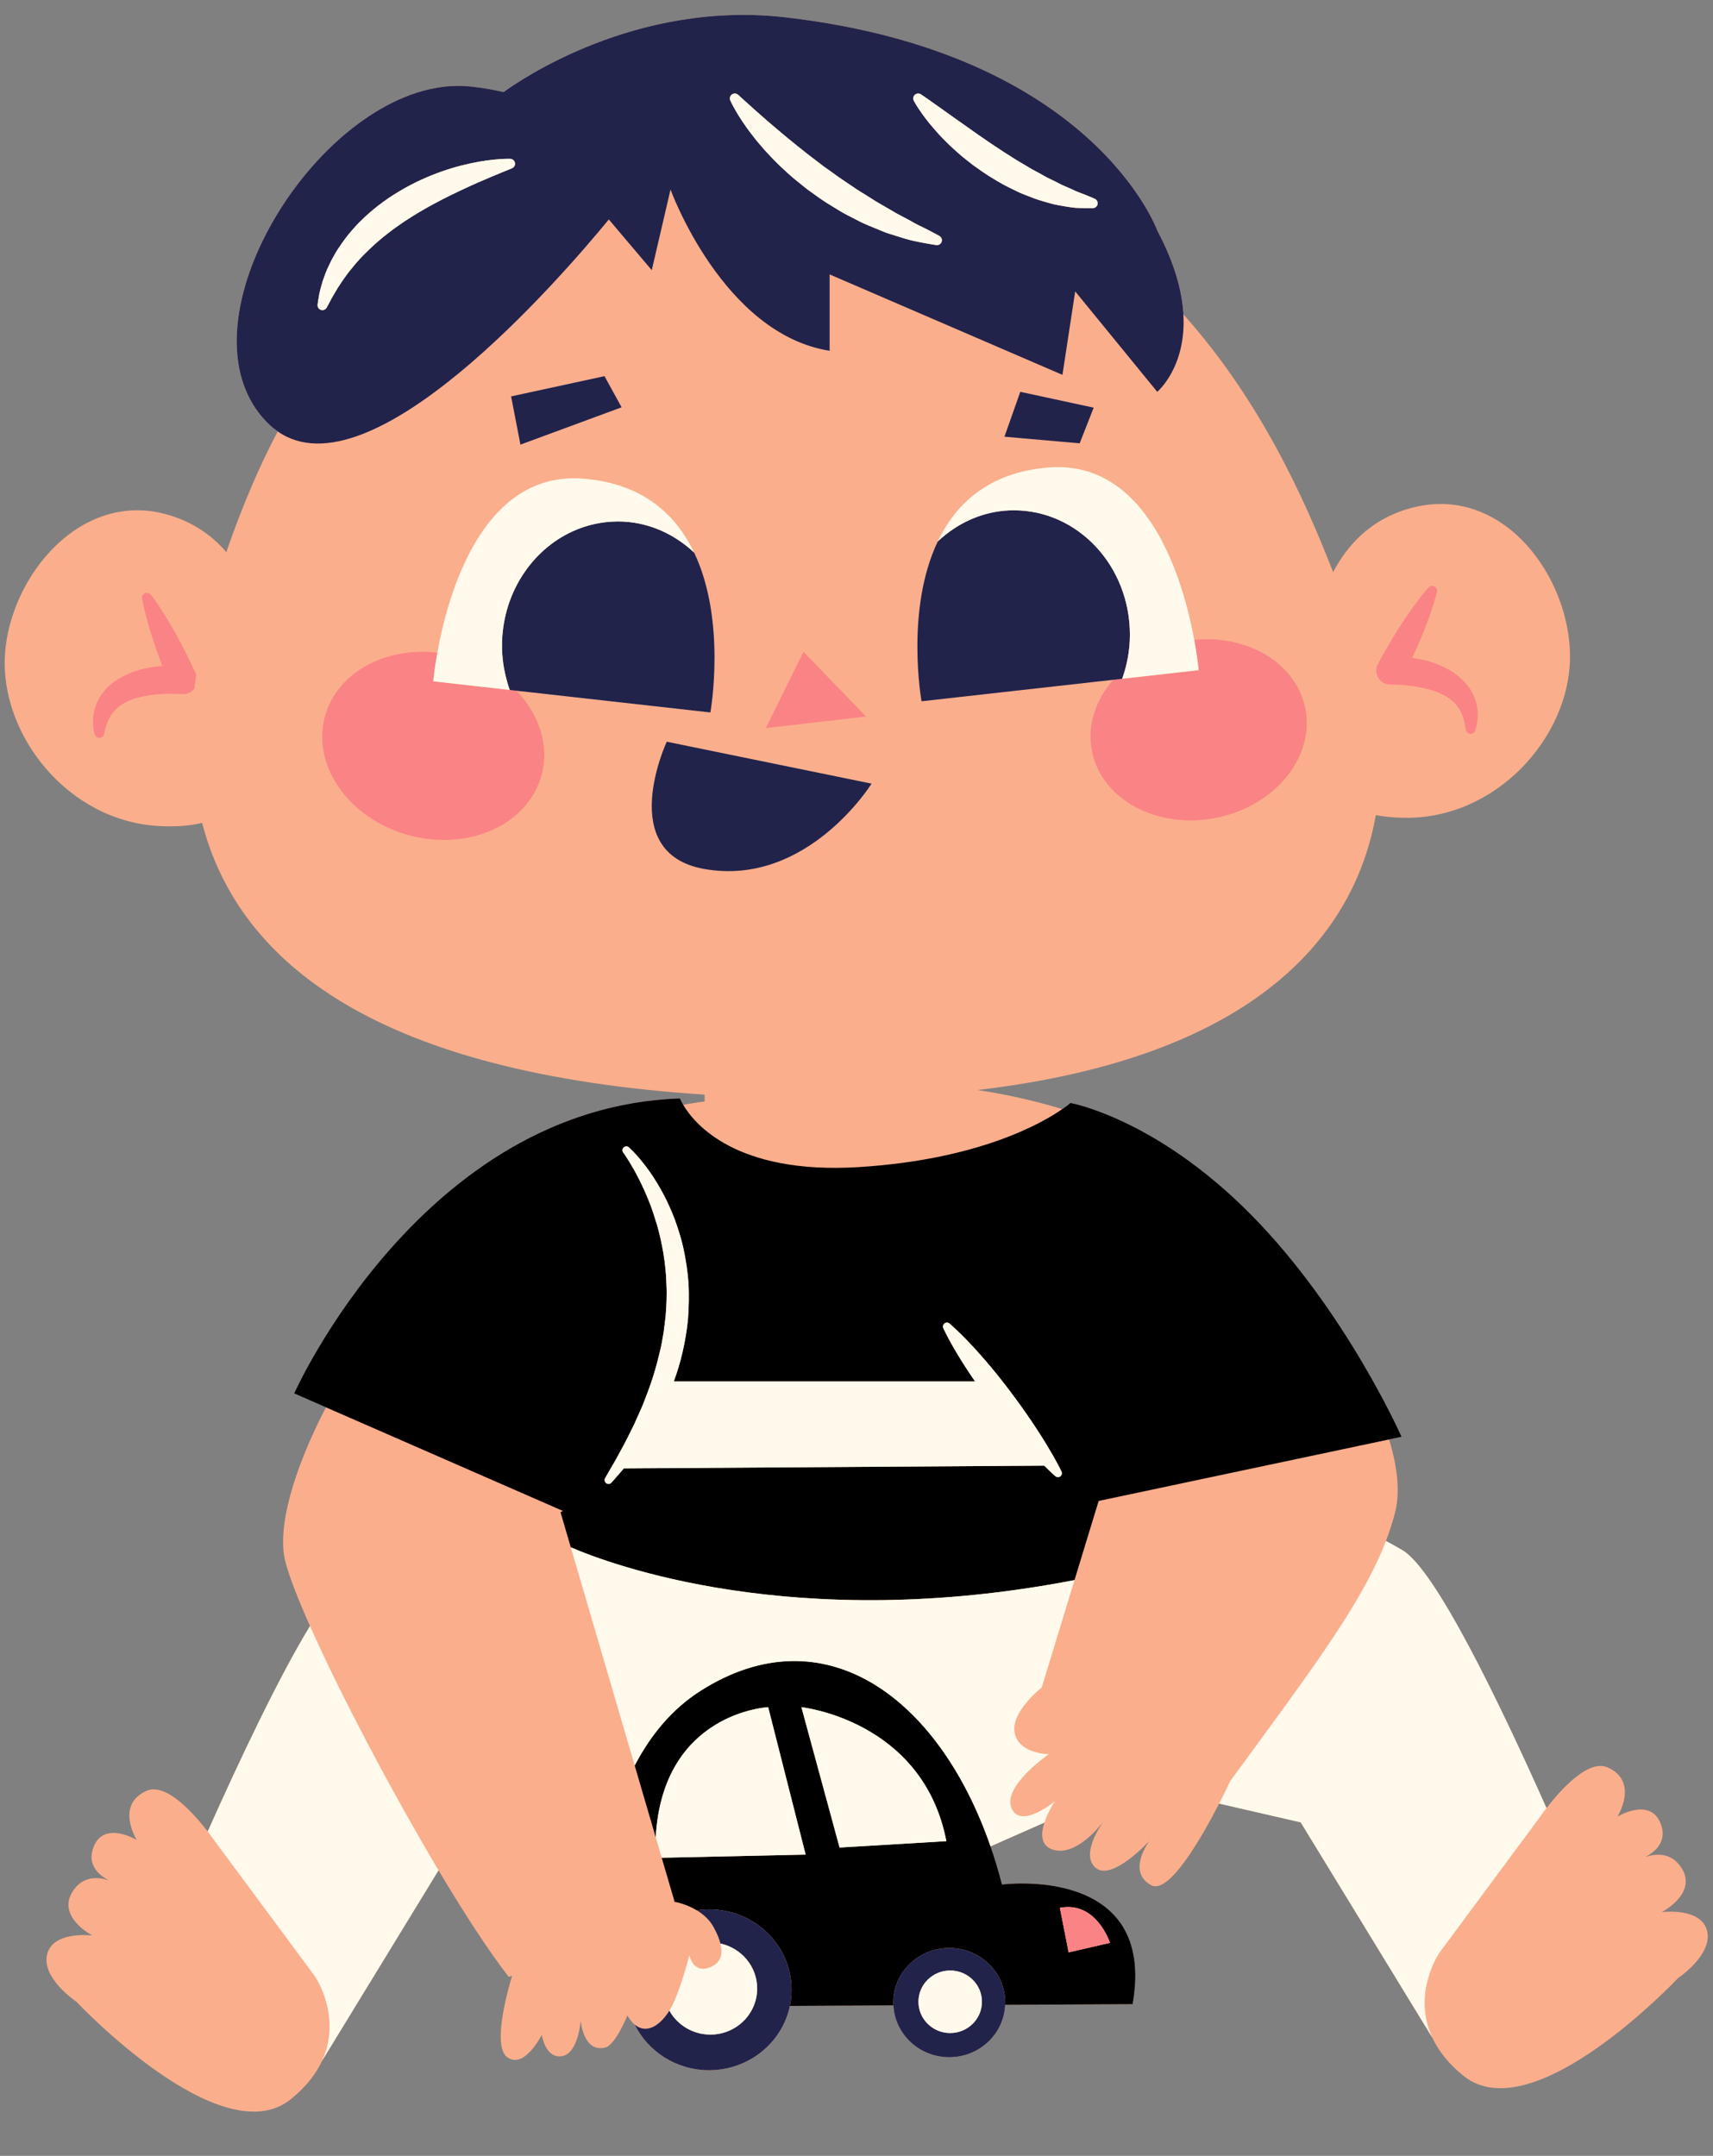
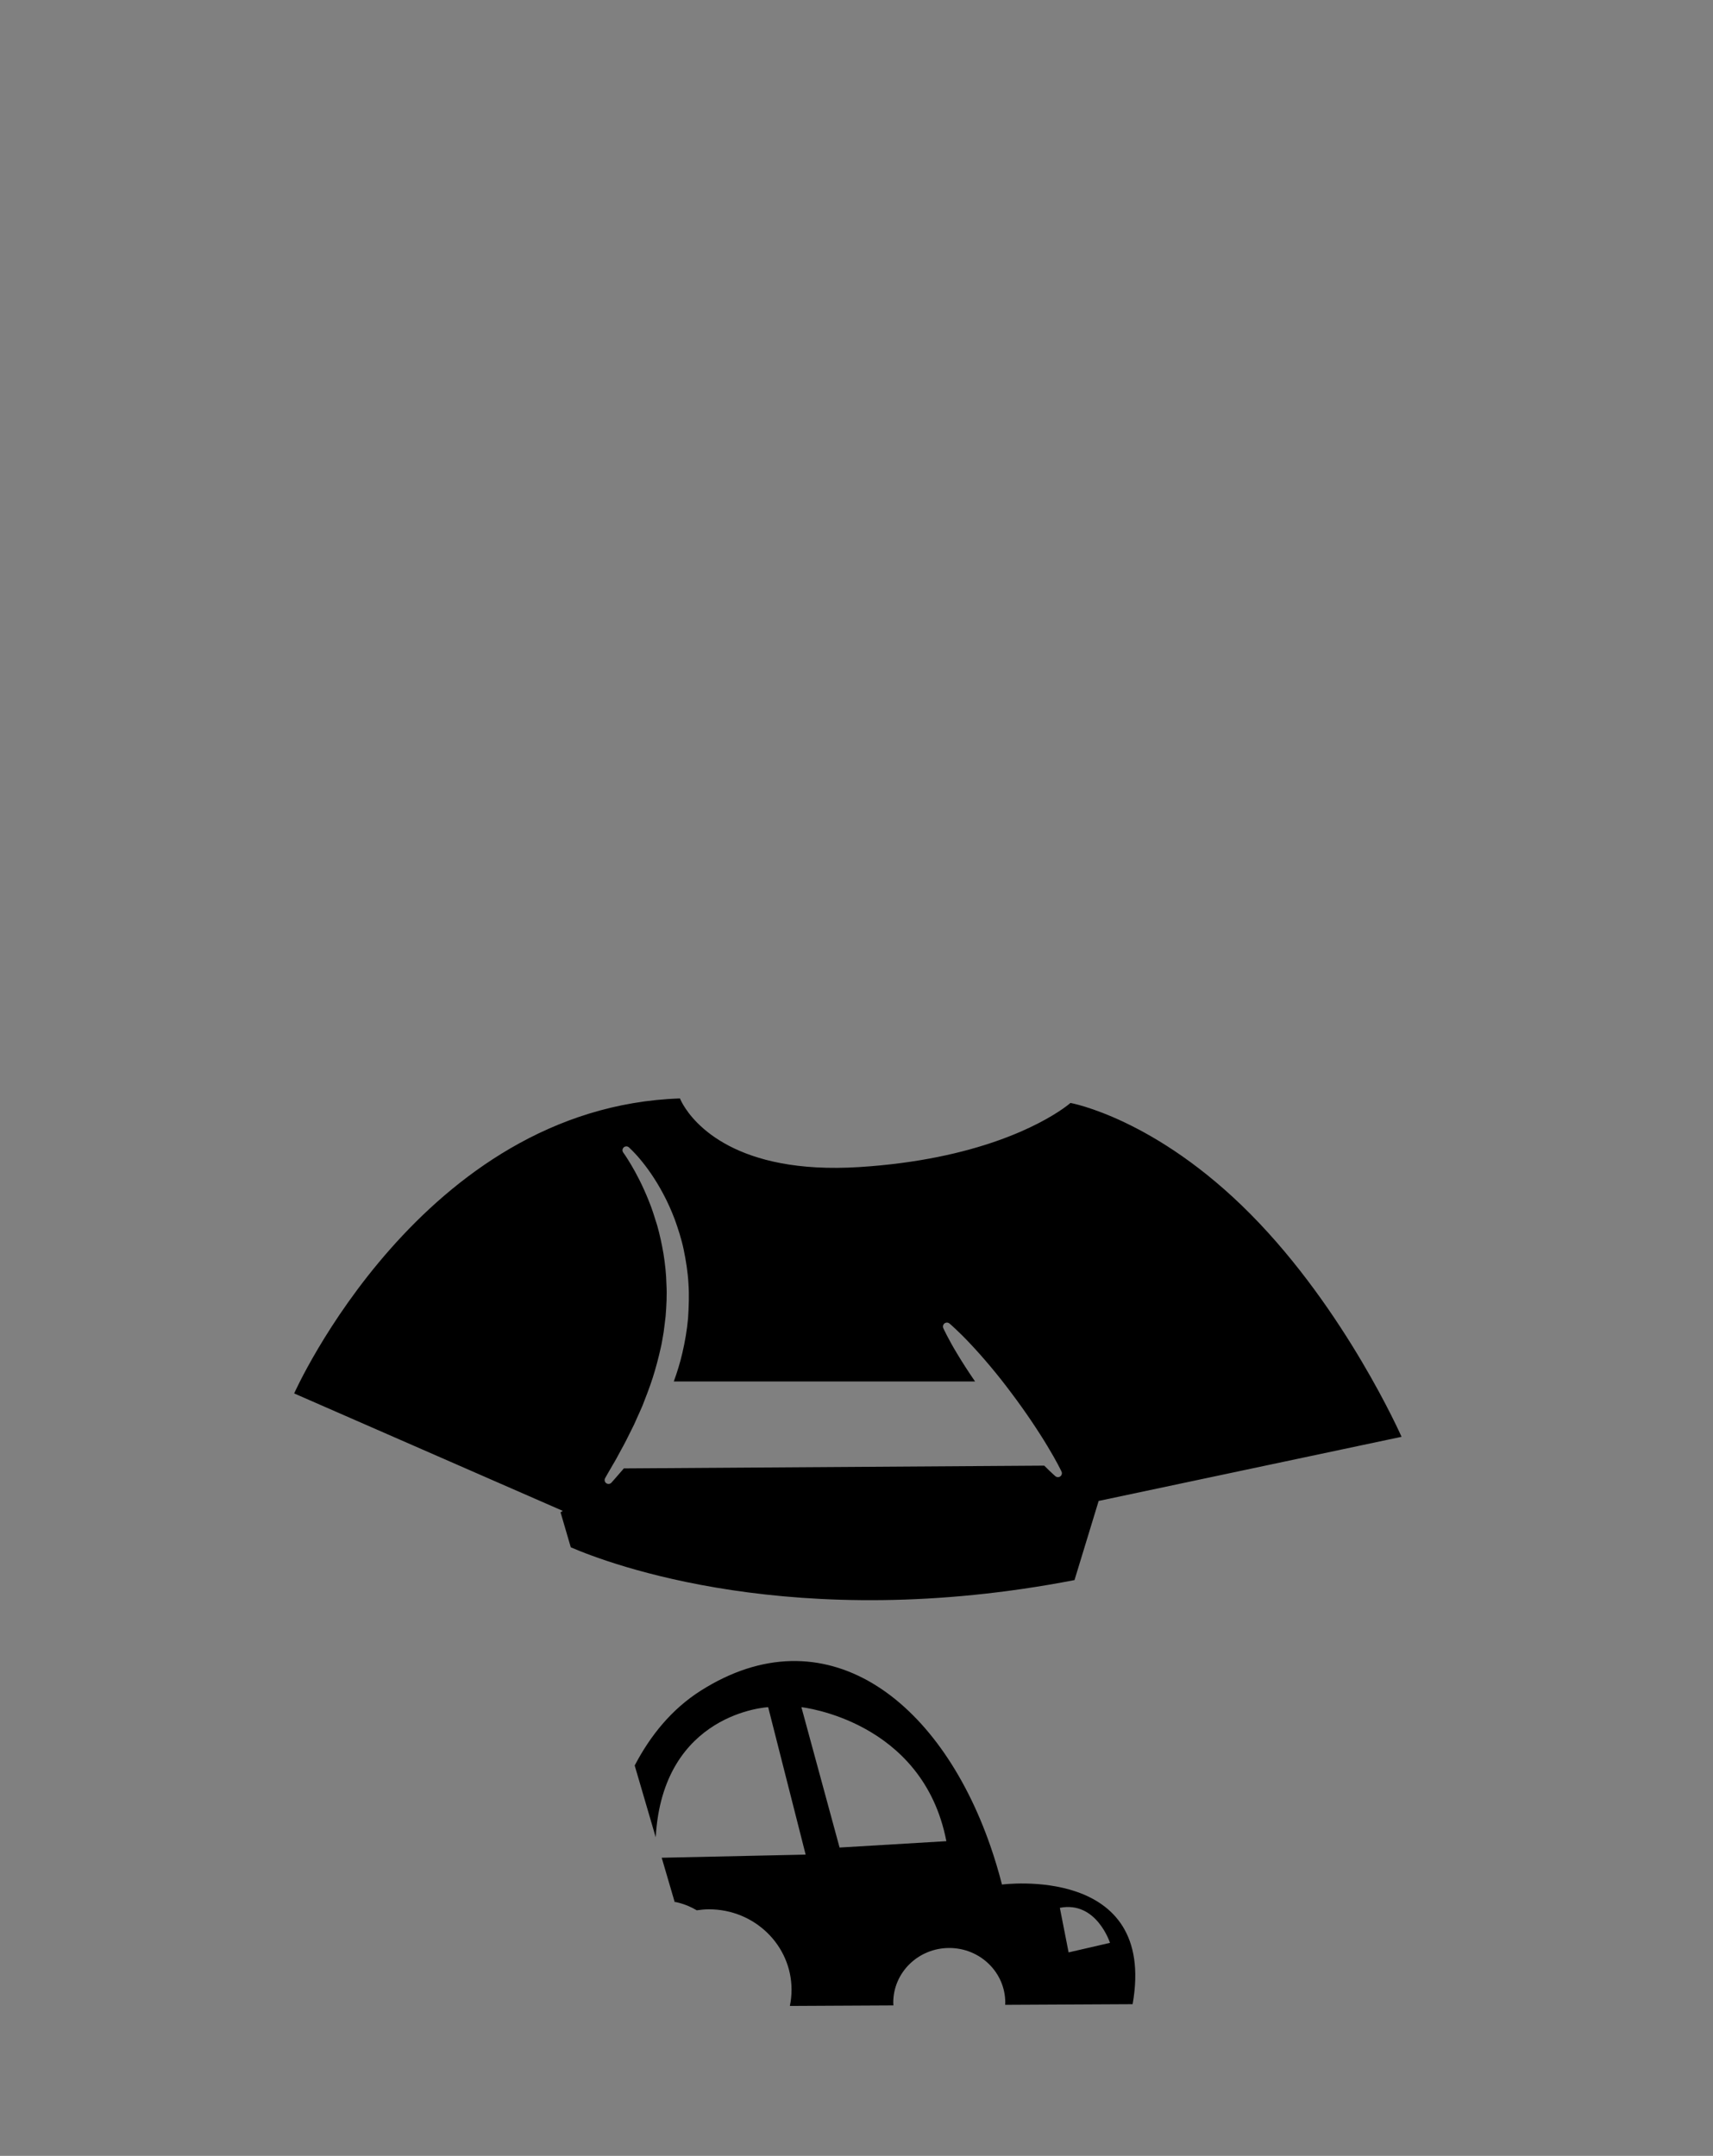
<svg xmlns="http://www.w3.org/2000/svg" fill="#000000" height="505.5" preserveAspectRatio="xMidYMid meet" version="1" viewBox="-1.1 -3.5 401.6 505.5" width="401.6" zoomAndPan="magnify">
  <rect x="-1.1" y="-3.5" width="401.6" height="505.5" fill="#808080" stroke="none" />
  <g>
    <g id="change1_1">
-       <path d="M392.283,460.336c0,0-33.918,36.117-50.3,22.884c-3.635-2.937-5.929-5.989-7.305-8.962 l-30.839-50.459l-19.119-4.398c-4.154,8.069-11.789,21.38-15.928,19.143c-5.881-3.173-0.426-10.398-0.426-10.398 s-8.857,9.697-12.666,6.256c-3.357-3.033,0.922-9.446,1.98-10.918c-1.162,1.542-6.66,8.353-11.915,6.721 c-2.955-0.916-2.851-3.748-2.006-6.353l-12.643,5.581c1,2.888,1.898,5.876,2.687,8.956 c0,0,36.434-4.836,30.63,28.051l-29.885,0.153c-0.285,6.824-6.032,12.275-13.102,12.275 c-7.021,0-12.74-5.38-13.096-12.141l-24.273,0.124c-1.802,8.598-9.602,15.066-18.953,15.066 c-7.675,0-14.286-4.369-17.413-10.685c-0.594-0.502-1.174-1.194-1.721-2.153c0,0-2.785,6.973-5.249,7.54 c-5.14,1.185-5.701-6.351-5.701-6.351s-0.524,7.702-4.392,8.354c-3.867,0.651-4.738-5.002-4.738-5.002 s-4.116,8.236-8.127,5.22c-3.615-2.716,0.364-16.401,1.188-19.082l-0.772,0.309 c-4.61-5.9-10.422-14.843-16.492-25.025l-27.318,44.702c-1.376,2.976-3.671,6.031-7.309,8.97 c-16.382,13.231-50.3-22.884-50.3-22.884s-8.21-5.483-6.834-11.088c1.377-5.602,10.619-4.405,10.619-4.405 s-8.275-4.287-4.739-10.16c2.481-4.125,6.451-3.498,8.597-2.761c-2.062-1.066-5.332-3.531-3.559-7.917 c2.504-6.192,10.102-1.552,10.102-1.552s-5.158-8.214,2.291-11.538c4.661-2.081,11.399,5.719,14.34,9.544 c7.648-17.16,16.602-36.033,23.977-48.179c-2.833-6.367-4.88-11.631-5.765-15.075 c-2.029-7.893,1.845-21.4,9.501-36.211l-7.449-3.258c0,0,29.855-67.132,90.448-69.17 c0,0,0.219,0.572,0.757,1.49c1.764-0.319,3.439-0.577,5.024-0.787v-1.599 c-76.106-4.975-109.124-30.336-117.806-63.721c-2.702,0.67-5.932,0.944-9.823,0.76 c-21.675-1.024-37.52-21.451-36.407-40.08c1.109-18.631,18.026-39.085,38.569-32.824 c5.614,1.711,9.996,4.739,13.332,8.668c1.787-5.234,3.817-10.485,6.055-15.72 c1.89-4.421,3.898-8.605,5.999-12.585c-0.656-0.46-1.298-0.963-1.913-1.546 c-24.324-23.044,13.783-82.913,47.184-79.322c2.782,0.299,5.328,0.75,7.69,1.305 c3.487-2.56,30.846-21.636,66.216-17.515c72.116,8.403,87.02,49.978,87.02,49.978 c4.159,7.824,5.824,14.337,6.128,19.639c17.957,20.114,28.286,42.965,35.107,60.433 c3.943-7.495,10.164-13.153,19.276-15.269c20.919-4.858,36.413,16.693,36.262,35.357 c-0.151,18.66-17.34,37.97-39.035,37.526c-2.426-0.049-4.573-0.265-6.498-0.619 c-4.884,27.616-27.483,56.736-93.391,64.453c5.94,0.898,12.786,2.299,19.898,4.478 c1.283-0.888,1.907-1.44,1.907-1.44s19.902,3.538,42.237,26.094c22.335,22.557,35.384,52.19,35.384,52.19 l-2.925,0.619c2.039,6.622,2.598,12.501,1.401,17.154c-0.57,2.218-1.286,4.427-2.143,6.658 c1.523,0.793,2.879,1.547,4.014,2.248c7.573,4.676,22.093,34.484,33.633,60.38 c2.94-3.824,9.68-11.624,14.339-9.544c7.455,3.323,2.294,11.538,2.294,11.538s7.598-4.641,10.102,1.553 c1.772,4.385-1.498,6.849-3.56,7.915c2.146-0.736,6.114-1.362,8.6,2.764c3.533,5.871-4.742,10.158-4.742,10.158 s9.242-1.197,10.619,4.406C400.493,454.853,392.283,460.336,392.283,460.336z" fill="#fbae8c" />
-     </g>
+       </g>
    <g id="change2_1">
      <path d="M163.192,392.924c-6.831,4.333-11.833,10.543-15.493,17.546l4.931,16.836 c1.635-29.326,26.362-30.513,26.362-30.513l8.785,34.572l-33.744,0.735l3.052,10.42l0.12-0.053 c0,0,2.521,0.434,5.045,1.954c0.94-0.137,1.897-0.231,2.876-0.231c10.685,0,19.346,8.444,19.346,18.862 c0,1.3-0.136,2.57-0.393,3.796l24.273-0.124c-0.012-0.221-0.034-0.439-0.034-0.662 c0-7.07,5.879-12.802,13.13-12.802c7.252,0,13.129,5.731,13.129,12.802c0,0.178-0.019,0.351-0.027,0.527 l29.885-0.153c5.804-32.888-30.63-28.051-30.63-28.051c-0.788-3.08-1.687-6.068-2.687-8.956 C219.039,394.524,192.096,374.587,163.192,392.924z M259.129,452.055l-9.703,2.239l-2.052-10.449 C255.957,442.166,259.129,452.055,259.129,452.055z M195.731,429.707l-8.949-32.913c0,0,28.504,3.047,33.985,31.42 L195.731,429.707z M130.838,350.767l-0.519,0.348l2.399,8.194c8.841,3.822,52.422,20.383,118.091,7.686l5.662-18.558 l68.089-14.419l2.925-0.619c0,0-13.049-29.633-35.384-52.19c-22.335-22.556-42.237-26.094-42.237-26.094 s-0.624,0.553-1.907,1.44c-4.928,3.411-19.73,11.842-47.628,13.597c-28.99,1.823-38.731-10.293-41.261-14.605 c-0.538-0.918-0.757-1.49-0.757-1.49c-60.593,2.038-90.448,69.17-90.448,69.17l7.449,3.258L130.838,350.767z M140.764,343.104c-0.001-0.001,0.637-1.16,1.805-3.149c0.611-0.989,1.254-2.212,1.996-3.586 c0.766-1.362,1.562-2.942,2.412-4.679c0.441-0.857,0.873-1.763,1.27-2.722c0.42-0.947,0.881-1.912,1.302-2.925 c0.799-2.045,1.634-4.191,2.366-6.453c0.722-2.263,1.347-4.629,1.89-7.046c0.296-1.204,0.445-2.444,0.68-3.673 c0.175-1.237,0.301-2.484,0.463-3.727c0.197-2.496,0.336-5.002,0.193-7.463 c-0.052-2.465-0.321-4.882-0.694-7.206c-0.397-2.319-0.883-4.55-1.475-6.639 c-0.641-2.07-1.252-4.04-1.984-5.801c-1.416-3.537-2.915-6.38-4.061-8.305c-0.574-0.964-1.039-1.712-1.374-2.208 c-0.331-0.479-0.509-0.733-0.509-0.733l-0.048-0.069c-0.284-0.41-0.183-0.973,0.227-1.258 c0.361-0.251,0.841-0.202,1.145,0.093c0,0,0.25,0.243,0.721,0.698c0.443,0.46,1.109,1.121,1.857,2.037 c1.528,1.807,3.542,4.55,5.449,8.16c0.963,1.799,1.881,3.819,2.712,6.016c0.786,2.209,1.567,4.575,2.089,7.096 c0.517,2.518,0.949,5.154,1.103,7.857c0.192,2.703,0.089,5.457-0.091,8.198 c-0.242,2.736-0.714,5.446-1.321,8.068c-0.535,2.341-1.241,4.594-2.024,6.746h70.638 c-1.596-2.319-3.024-4.541-4.172-6.462c-1.069-1.75-1.882-3.268-2.44-4.339c-0.558-1.069-0.842-1.708-0.842-1.708 c-0.207-0.47,0.004-1.019,0.473-1.227c0.334-0.148,0.708-0.083,0.971,0.134c0,0,0.538,0.447,1.415,1.275 c0.88,0.828,2.118,2.023,3.513,3.527c2.821,2.985,6.356,7.134,9.598,11.506 c1.639,2.174,3.214,4.393,4.646,6.509c0.727,1.05,1.378,2.103,2.023,3.081c0.648,0.975,1.21,1.937,1.749,2.809 c1.066,1.752,1.899,3.255,2.467,4.319c0.566,1.064,0.862,1.693,0.862,1.693c0.216,0.463,0.017,1.014-0.447,1.23 c-0.34,0.159-0.729,0.092-0.996-0.138c0,0-0.526-0.455-1.397-1.29c-0.348-0.334-0.763-0.742-1.209-1.189 l-98.559,0.648c-0.18,0.215-0.357,0.423-0.527,0.612c-1.5,1.752-2.39,2.731-2.39,2.731 c-0.338,0.372-0.915,0.4-1.286,0.062C140.632,343.928,140.566,343.465,140.764,343.104z" fill="#000000" />
    </g>
    <g id="change3_1">
-       <path d="M43.259,158.958c-0.517,0.235-1.062,0.325-1.593,0.287l-0.141-0.012 c-0.374-0.028-0.935-0.053-1.42-0.058c-0.501-0.015-1.008-0.021-1.514-0.012c-1.012,0.024-2.019,0.066-3.012,0.163 c-1.985,0.185-3.906,0.553-5.631,1.16c-0.439,0.144-0.844,0.326-1.252,0.509 c-0.395,0.197-0.777,0.407-1.136,0.644c-0.356,0.234-0.726,0.466-1.036,0.751 c-0.34,0.265-0.619,0.583-0.904,0.908c-0.127,0.173-0.276,0.336-0.416,0.508l-0.371,0.558 c-0.224,0.392-0.453,0.798-0.628,1.244c-0.205,0.436-0.362,0.904-0.495,1.393 c-0.176,0.481-0.233,0.998-0.387,1.516l-0.054,0.188c-0.179,0.602-0.81,0.946-1.413,0.769 c-0.418-0.123-0.712-0.468-0.793-0.868c-0.119-0.598-0.264-1.203-0.307-1.833c-0.052-0.628-0.068-1.267-0.017-1.921 c0.021-0.653,0.179-1.307,0.326-1.963c0.177-0.655,0.389-1.31,0.698-1.935c0.312-0.614,0.657-1.234,1.081-1.784 c0.4-0.577,0.872-1.092,1.359-1.585c0.504-0.477,1.036-0.905,1.589-1.306c0.556-0.381,1.123-0.751,1.706-1.062 c2.336-1.273,4.819-1.95,7.26-2.325c0.732-0.111,1.464-0.188,2.195-0.246c-0.684-1.767-1.333-3.548-1.934-5.351 c-0.283-0.847-0.56-1.698-0.81-2.56c-0.252-0.862-0.536-1.709-0.76-2.583c-0.468-1.738-0.921-3.483-1.234-5.29 c-0.11-0.634,0.315-1.237,0.948-1.348c0.44-0.076,0.865,0.106,1.121,0.435 c1.122,1.451,2.103,2.963,3.069,4.481c0.495,0.755,0.928,1.537,1.395,2.303c0.465,0.767,0.907,1.545,1.341,2.326 c1.739,3.123,3.317,6.317,4.792,9.557c0.006,0.014,0.008,0.028,0.014,0.042c-0.153,1.106-0.292,2.209-0.413,3.308 C44.169,158.378,43.764,158.728,43.259,158.958z M324.862,157.007l0.128-0.001c0.374-0.003,0.935,0.009,1.42,0.037 c0.5,0.019,1.006,0.047,1.511,0.091c1.007,0.091,2.011,0.203,2.994,0.366c1.968,0.319,3.86,0.816,5.54,1.537 c0.427,0.174,0.819,0.383,1.215,0.594c0.38,0.223,0.749,0.458,1.088,0.72c0.34,0.258,0.692,0.515,0.984,0.82 c0.321,0.287,0.579,0.623,0.841,0.967c0.114,0.181,0.253,0.353,0.381,0.535l0.331,0.582 c0.197,0.406,0.399,0.827,0.542,1.284c0.177,0.449,0.301,0.927,0.401,1.423c0.143,0.492,0.165,1.011,0.283,1.539 l0.041,0.192c0.091,0.398,0.392,0.735,0.815,0.849c0.605,0.164,1.23-0.194,1.393-0.8 c0.159-0.588,0.345-1.183,0.432-1.809c0.093-0.623,0.152-1.259,0.144-1.915c0.023-0.654-0.088-1.316-0.191-1.981 c-0.133-0.665-0.301-1.333-0.567-1.977c-0.27-0.633-0.571-1.275-0.956-1.854c-0.362-0.602-0.796-1.147-1.25-1.673 c-0.471-0.51-0.974-0.973-1.498-1.409c-0.528-0.418-1.068-0.826-1.629-1.176c-2.245-1.429-4.676-2.271-7.088-2.811 c-0.723-0.16-1.447-0.286-2.174-0.394c0.802-1.717,1.57-3.45,2.293-5.208c0.339-0.826,0.674-1.656,0.981-2.499 c0.309-0.843,0.651-1.668,0.934-2.525c0.583-1.703,1.154-3.413,1.589-5.194c0.098-0.406-0.023-0.852-0.358-1.148 c-0.481-0.427-1.218-0.383-1.645,0.098c-1.215,1.372-2.299,2.814-3.365,4.264 c-0.544,0.719-1.028,1.47-1.546,2.204c-0.519,0.733-1.011,1.48-1.496,2.229 c-1.945,2.999-3.735,6.079-5.427,9.211c-0.25,0.468-0.398,1.015-0.393,1.583 C321.574,155.567,323.053,157.023,324.862,157.007z M187.27,149.328l-8.841,17.904l23.527-2.716L187.27,149.328z M259.129,452.055c0,0-3.172-9.889-11.755-8.21l2.052,10.449L259.129,452.055z M118.399,158.279 c-0.211-0.6-0.4-1.21-0.579-1.827v-0.001c0.178,0.616,0.367,1.228,0.578,1.827l-17.928-2.026 c0,0,0.231-2.661,0.961-6.72c-12.312-1.405-23.586,4.72-26.361,14.999c-3.125,11.578,5.713,24.034,19.741,27.82 c14.028,3.787,27.933-2.529,31.058-14.107c1.883-6.976-0.58-14.266-5.9-19.791L118.399,158.279z M261.986,155.661l-2.093,0.234c-4.183,4.771-6.19,10.793-4.978,16.787c2.307,11.394,15.369,18.366,29.174,15.572 c13.809-2.794,23.13-14.297,20.823-25.692c-2.13-10.524-13.437-17.269-26.029-16.037 c0.787,4.279,1.032,7.111,1.032,7.111L261.986,155.661z" fill="#fa8385" />
-     </g>
+       </g>
    <g id="change4_1">
-       <path d="M164.092,200.272c-21.082-3.679-8.879-29.854-8.879-29.854l48.022,9.829 C203.234,180.247,188.164,204.474,164.092,200.272z M165.126,444.191c-0.98,0-1.935,0.094-2.876,0.231 c1.478,0.89,2.958,2.151,3.935,3.919c0.776,1.405,1.326,2.708,1.619,3.88c4.921,1.063,8.608,5.377,8.608,10.544 c0,5.966-4.91,10.802-10.964,10.802c-4.147,0-7.756-2.271-9.618-5.619c-1.992,3.253-5.245,5.707-8.117,3.28 c3.127,6.316,9.738,10.685,17.413,10.685c9.351,0,17.151-6.468,18.953-15.066c0.257-1.227,0.393-2.496,0.393-3.796 C184.472,452.635,175.81,444.191,165.126,444.191z M234.576,466.063c0,0.178-0.019,0.351-0.027,0.527 c-0.285,6.824-6.032,12.275-13.102,12.275c-7.021,0-12.74-5.38-13.096-12.141 c-0.012-0.221-0.034-0.439-0.034-0.662c0-7.07,5.879-12.802,13.13-12.802 C228.699,453.262,234.576,458.993,234.576,466.063z M229.106,465.87c0-4.049-3.331-7.332-7.44-7.332 c-4.11,0-7.441,3.283-7.441,7.332c0,4.048,3.331,7.331,7.441,7.331 C225.775,473.2,229.106,469.918,229.106,465.87z M144.628,92.002l-4.012-7.297l-21.89,4.743l2.187,11.31 L144.628,92.002z M255.304,92.087l-17.206-3.713l-3.714,10.523l17.64,1.546L255.304,92.087z M259.894,155.895 l2.093-0.234c1.131-3.212,1.812-6.674,1.812-10.311c0-16.139-12.182-29.192-27.209-29.192 c-5.998,0-11.494,2.149-15.979,5.695c-0.641,0.507-1.261,1.042-1.859,1.603c-7.67,16.096-3.802,37.478-3.802,37.478 L259.894,155.895z M143.798,118.776c-3.757,0-7.336,0.816-10.592,2.292c-9.767,4.428-16.619,14.797-16.619,26.899 c0,0.001,0,0.001,0,0.001c0,0.253,0.011,0.504,0.018,0.756c0.005,0.2,0.005,0.401,0.014,0.599 c0.008,0.154,0.022,0.306,0.032,0.46c0.144,2.309,0.554,4.539,1.17,6.67c0.179,0.616,0.368,1.227,0.579,1.827 l1.569,0.176l45.469,5.098c0,0,3.867-21.383-3.803-37.478c-4.148-3.894-9.361-6.519-15.141-7.149 c-0.085-0.009-0.17-0.019-0.256-0.028C145.435,118.819,144.621,118.776,143.798,118.776z M64.011,97.659 c-0.656-0.46-1.298-0.963-1.913-1.546c-24.324-23.044,13.783-82.913,47.184-79.322 c2.782,0.299,5.328,0.75,7.69,1.305c3.487-2.56,30.846-21.636,66.216-17.515 c72.116,8.403,87.02,49.978,87.02,49.978c4.159,7.824,5.824,14.337,6.128,19.639 c0.715,12.455-6.128,18.177-6.128,18.177l-19.239-23.552l-2.986,19.571l-54.584-23.551v17.912 c-25.062-3.981-37.301-37.815-37.301-37.815l-4.397,18.908l-10.067-11.888 C129.798,62.351,85.807,112.93,64.011,97.659z M213.106,20.077l0.024,0.054c0,0,0.082,0.173,0.278,0.5 c0.198,0.326,0.477,0.814,0.867,1.382c0.767,1.164,1.923,2.775,3.481,4.56c0.775,0.896,1.624,1.864,2.591,2.817 c0.946,0.975,1.998,1.948,3.113,2.928c1.098,1,2.33,1.921,3.557,2.887c1.264,0.92,2.567,1.834,3.912,2.688 c1.376,0.811,2.714,1.676,4.134,2.371c1.422,0.688,2.777,1.433,4.203,1.95c1.402,0.56,2.751,1.09,4.095,1.457 c1.335,0.386,2.572,0.778,3.777,0.97c1.19,0.233,2.29,0.379,3.253,0.526c0.973,0.123,1.847,0.096,2.545,0.133 c1.409,0.035,2.203,0.005,2.203,0.005c0.417-0.017,0.812-0.262,0.999-0.667c0.265-0.575,0.012-1.256-0.564-1.52 l-0.109-0.05c0,0-0.71-0.326-1.935-0.81c-0.606-0.236-1.343-0.522-2.189-0.851 c-0.829-0.378-1.751-0.824-2.768-1.239c-1.024-0.387-2.056-1.058-3.2-1.558 c-1.151-0.494-2.277-1.241-3.494-1.866c-1.218-0.617-2.416-1.404-3.664-2.12 c-1.258-0.698-2.463-1.563-3.726-2.31c-1.23-0.816-2.458-1.631-3.668-2.434c-1.179-0.856-2.403-1.61-3.521-2.445 c-2.294-1.62-4.433-3.132-6.267-4.427c-0.913-0.664-1.754-1.276-2.522-1.799 c-0.758-0.537-1.417-1.005-1.962-1.39c-1.103-0.761-1.734-1.195-1.734-1.195 c-0.33-0.226-0.768-0.277-1.154-0.095C213.082,18.803,212.833,19.496,213.106,20.077z M170.09,19.996l0.014,0.037 c0,0,0.084,0.212,0.296,0.624c0.21,0.415,0.511,1.008,0.933,1.73c0.422,0.726,0.941,1.601,1.596,2.562 c0.644,0.969,1.392,2.051,2.284,3.166c0.851,1.156,1.863,2.324,2.938,3.564c1.103,1.211,2.295,2.466,3.58,3.71 c1.318,1.21,2.65,2.499,4.133,3.66c0.732,0.59,1.471,1.185,2.213,1.782l2.33,1.669 c1.536,1.141,3.185,2.121,4.791,3.102c1.592,1.008,3.274,1.808,4.866,2.629c1.57,0.862,3.228,1.431,4.729,2.085 c0.762,0.307,1.486,0.637,2.222,0.877c0.737,0.232,1.45,0.457,2.136,0.672c1.364,0.43,2.615,0.816,3.747,1.078 c1.134,0.258,2.137,0.43,2.952,0.59c1.637,0.304,2.576,0.429,2.576,0.43c0.445,0.059,0.904-0.15,1.143-0.564 c0.315-0.548,0.125-1.247-0.421-1.562l-0.071-0.04c0,0-0.815-0.469-2.246-1.205 c-0.719-0.359-1.58-0.819-2.582-1.285c-0.996-0.485-2.065-1.162-3.274-1.772 c-0.599-0.317-1.221-0.647-1.866-0.989c-0.63-0.367-1.281-0.748-1.951-1.138 c-1.336-0.785-2.763-1.56-4.168-2.489c-1.409-0.925-2.928-1.757-4.361-2.793c-1.46-0.987-2.963-1.953-4.397-3.029 l-2.185-1.555c-0.707-0.542-1.414-1.083-2.113-1.619c-1.428-1.039-2.758-2.158-4.088-3.192 c-1.315-1.054-2.568-2.1-3.763-3.089c-1.172-1.013-2.319-1.94-3.337-2.841 c-2.053-1.787-3.746-3.314-4.939-4.386c-1.183-1.078-1.858-1.694-1.858-1.694 c-0.315-0.286-0.776-0.388-1.198-0.224C170.152,18.73,169.857,19.401,170.09,19.996z M73.356,67.936 c-0.055,0.443,0.155,0.896,0.566,1.131c0.548,0.314,1.247,0.123,1.562-0.425l0.044-0.079 c0,0,0.453-0.792,1.15-2.161c0.388-0.66,0.858-1.462,1.397-2.382c0.593-0.884,1.221-1.884,1.996-2.915 c0.368-0.525,0.768-1.059,1.224-1.582c0.45-0.525,0.865-1.098,1.369-1.633c0.95-1.109,2.05-2.19,3.204-3.283 c0.577-0.548,1.174-1.09,1.806-1.618c0.607-0.547,1.262-1.062,1.923-1.578c1.305-1.052,2.715-2.025,4.125-2.997 c1.443-0.93,2.894-1.858,4.377-2.699c1.467-0.863,2.96-1.65,4.41-2.407c1.456-0.746,2.881-1.455,4.254-2.091 c1.365-0.656,2.681-1.235,3.894-1.792c2.445-1.053,4.512-1.927,5.971-2.525c1.455-0.591,2.287-0.93,2.287-0.93 l0.012-0.004c0.405-0.166,0.7-0.557,0.718-1.023c0.026-0.638-0.471-1.176-1.107-1.202 c0,0-0.98-0.04-2.616,0.079c-1.645,0.123-3.991,0.38-6.746,0.997c-1.38,0.298-2.872,0.658-4.422,1.139 c-1.556,0.468-3.173,1.044-4.825,1.704c-1.641,0.688-3.333,1.429-4.988,2.327c-1.668,0.867-3.311,1.868-4.909,2.937 c-1.585,1.097-3.132,2.257-4.564,3.522c-0.723,0.623-1.415,1.269-2.074,1.94c-0.682,0.643-1.298,1.34-1.9,2.027 c-1.218,1.359-2.25,2.806-3.176,4.201c-0.483,0.682-0.886,1.395-1.264,2.087c-0.395,0.68-0.731,1.363-1.032,2.028 c-0.667,1.293-1.063,2.582-1.471,3.678c-0.352,1.123-0.587,2.122-0.784,2.933 C73.471,66.999,73.356,67.936,73.356,67.936z" fill="#21234b" />
-     </g>
+       </g>
    <g id="change5_1">
-       <path d="M167.804,452.222c4.921,1.063,8.608,5.377,8.608,10.544c0,5.966-4.91,10.802-10.964,10.802 c-4.147,0-7.756-2.271-9.618-5.619c0.092-0.15,0.188-0.298,0.273-0.451c2.275-4.029,4.414-12.551,4.414-12.551 s0.804,4.259,4.592,2.936C167.756,456.958,168.482,454.942,167.804,452.222z M229.106,465.87 c0-4.049-3.331-7.332-7.44-7.332c-4.11,0-7.441,3.283-7.441,7.332c0,4.048,3.331,7.331,7.441,7.331 C225.775,473.2,229.106,469.918,229.106,465.87z M47.598,425.95c0.917,1.192,1.469,2.003,1.469,2.003 l23.64,31.918c0,0,6.505,9.445,1.684,19.87l27.318-44.702c-11.102-18.621-23.067-41.385-30.133-57.267 C64.199,389.916,55.246,408.79,47.598,425.95z M246.2,418.852c0,0-1.593,2.386-2.44,4.999l-12.643,5.581 c-12.078-34.907-39.022-54.844-67.925-36.507c-6.831,4.333-11.833,10.543-15.493,17.546l-14.981-51.161 c8.841,3.822,52.422,20.383,118.091,7.686l-7.685,25.188c0,0-7.39,5.774-6.338,10.69s8.001,4.939,8.001,4.939 s-10.896,7.498-8.764,12.626C238.153,425.568,246.2,418.852,246.2,418.852z M334.679,474.257l-30.839-50.459 l-19.119-4.398c1.277-2.481,2.223-4.455,2.638-5.34c19.058-26.031,30.856-41.632,36.46-56.23 c1.523,0.793,2.879,1.547,4.014,2.248c7.573,4.676,22.093,34.484,33.633,60.38 c-0.915,1.191-1.467,2.001-1.467,2.001l-23.641,31.92C336.357,454.38,329.851,463.829,334.679,474.257z M154.033,432.101l-1.403-4.794c1.635-29.326,26.362-30.513,26.362-30.513l8.785,34.572L154.033,432.101z M220.767,428.214l-25.036,1.493l-8.949-32.913C186.781,396.794,215.285,399.841,220.767,428.214z M140.951,344.217 c-0.319-0.289-0.385-0.752-0.188-1.113c-0.001-0.001,0.637-1.16,1.805-3.149c0.611-0.989,1.254-2.212,1.996-3.586 c0.766-1.362,1.562-2.942,2.412-4.679c0.441-0.857,0.873-1.763,1.27-2.722c0.42-0.947,0.881-1.912,1.302-2.925 c0.799-2.045,1.634-4.191,2.366-6.453c0.722-2.263,1.347-4.629,1.89-7.046c0.296-1.204,0.445-2.444,0.68-3.673 c0.175-1.237,0.301-2.484,0.463-3.727c0.197-2.496,0.336-5.002,0.193-7.463 c-0.052-2.465-0.321-4.882-0.694-7.206c-0.397-2.319-0.883-4.55-1.475-6.639 c-0.641-2.07-1.252-4.04-1.984-5.801c-1.416-3.537-2.915-6.38-4.061-8.305c-0.574-0.964-1.039-1.712-1.374-2.208 c-0.331-0.479-0.509-0.733-0.509-0.733l-0.048-0.069c-0.284-0.41-0.183-0.973,0.227-1.258 c0.361-0.251,0.841-0.202,1.145,0.093c0,0,0.25,0.243,0.721,0.698c0.443,0.46,1.109,1.121,1.857,2.037 c1.528,1.807,3.542,4.55,5.449,8.16c0.963,1.799,1.881,3.819,2.712,6.016c0.786,2.209,1.567,4.575,2.089,7.096 c0.517,2.518,0.949,5.154,1.103,7.857c0.192,2.703,0.089,5.457-0.091,8.198 c-0.242,2.736-0.714,5.446-1.321,8.068c-0.535,2.341-1.241,4.594-2.024,6.746h70.638 c-1.596-2.319-3.024-4.541-4.172-6.462c-1.069-1.75-1.882-3.268-2.44-4.339c-0.558-1.069-0.842-1.708-0.842-1.708 c-0.207-0.47,0.004-1.019,0.473-1.227c0.334-0.148,0.708-0.083,0.971,0.134c0,0,0.538,0.447,1.415,1.275 c0.88,0.828,2.118,2.023,3.513,3.527c2.821,2.985,6.356,7.134,9.598,11.506 c1.639,2.174,3.214,4.393,4.646,6.509c0.727,1.05,1.378,2.103,2.023,3.081c0.648,0.975,1.21,1.937,1.749,2.809 c1.066,1.752,1.899,3.255,2.467,4.319c0.566,1.064,0.862,1.693,0.862,1.693c0.216,0.463,0.017,1.014-0.447,1.23 c-0.34,0.159-0.729,0.092-0.996-0.138c0,0-0.526-0.455-1.397-1.29c-0.348-0.334-0.763-0.742-1.209-1.189 l-98.559,0.648c-0.18,0.215-0.357,0.423-0.527,0.612c-1.5,1.752-2.39,2.731-2.39,2.731 C141.899,344.526,141.322,344.555,140.951,344.217z M220.61,121.853c-0.641,0.507-1.261,1.042-1.859,1.603 c4.231-8.872,11.94-16.152,25.805-17.326c23.669-2.003,31.8,26.662,34.328,40.395 c0.787,4.279,1.032,7.111,1.032,7.111l-17.93,2.025c1.131-3.212,1.812-6.674,1.812-10.311 c0-16.139-12.182-29.192-27.209-29.192C230.592,116.157,225.096,118.307,220.61,121.853z M100.471,156.253 c0,0,0.231-2.661,0.961-6.72c2.445-13.571,10.503-42.808,34.397-40.786c13.866,1.174,21.579,8.454,25.807,17.326 c-4.149-3.894-9.361-6.518-15.141-7.148c-0.085-0.009-0.17-0.019-0.256-0.028 c-0.803-0.079-1.617-0.122-2.44-0.122c-3.757,0-7.336,0.816-10.592,2.292 c-9.767,4.428-16.619,14.797-16.619,26.899c0,0.001,0,0.001,0,0.001c0,0.001,0,0.001,0,0.001 c0,0.253,0.011,0.504,0.018,0.756c0.005,0.2,0.005,0.401,0.014,0.599c0.008,0.154,0.022,0.306,0.032,0.46 c0.144,2.309,0.554,4.537,1.17,6.669c0.178,0.616,0.367,1.228,0.578,1.827L100.471,156.253z M170.09,19.996 c-0.232-0.595,0.062-1.266,0.658-1.498c0.422-0.165,0.884-0.062,1.198,0.224c0,0,0.676,0.616,1.858,1.694 c1.193,1.072,2.887,2.599,4.939,4.386c1.018,0.901,2.165,1.828,3.337,2.841c1.194,0.989,2.448,2.035,3.763,3.089 c1.33,1.034,2.66,2.154,4.088,3.192c0.699,0.536,1.406,1.077,2.113,1.619l2.185,1.555 c1.435,1.076,2.938,2.042,4.397,3.029c1.434,1.036,2.952,1.868,4.361,2.793c1.405,0.93,2.832,1.705,4.168,2.489 c0.67,0.391,1.321,0.771,1.951,1.138c0.645,0.342,1.268,0.672,1.866,0.989c1.209,0.61,2.278,1.286,3.274,1.772 c1.002,0.466,1.863,0.926,2.582,1.285c1.431,0.736,2.246,1.205,2.246,1.205l0.071,0.04 c0.546,0.315,0.735,1.014,0.421,1.562c-0.238,0.414-0.697,0.623-1.143,0.564c0-0.001-0.94-0.127-2.576-0.43 c-0.815-0.161-1.818-0.333-2.952-0.59c-1.132-0.262-2.383-0.648-3.747-1.078 c-0.685-0.216-1.398-0.44-2.136-0.672c-0.735-0.241-1.46-0.57-2.222-0.877c-1.502-0.654-3.159-1.223-4.729-2.085 c-1.592-0.821-3.274-1.621-4.866-2.629c-1.606-0.981-3.255-1.961-4.791-3.102l-2.33-1.669 c-0.742-0.597-1.48-1.192-2.213-1.782c-1.482-1.16-2.814-2.45-4.133-3.66 c-1.285-1.245-2.477-2.499-3.58-3.71c-1.075-1.241-2.088-2.408-2.938-3.564 c-0.893-1.115-1.641-2.197-2.284-3.166c-0.654-0.961-1.174-1.836-1.596-2.562c-0.422-0.722-0.723-1.315-0.933-1.73 c-0.212-0.411-0.296-0.624-0.296-0.624L170.09,19.996z M213.106,20.077c-0.273-0.581-0.024-1.274,0.558-1.548 c0.387-0.182,0.824-0.131,1.154,0.095c0,0,0.631,0.435,1.734,1.195c0.545,0.385,1.204,0.853,1.962,1.39 c0.768,0.523,1.608,1.135,2.522,1.799c1.834,1.295,3.973,2.808,6.267,4.427c1.117,0.835,2.342,1.589,3.521,2.445 c1.21,0.803,2.438,1.618,3.668,2.434c1.263,0.747,2.468,1.612,3.726,2.31c1.248,0.716,2.446,1.503,3.664,2.12 c1.217,0.625,2.343,1.372,3.494,1.866c1.145,0.5,2.176,1.171,3.2,1.558c1.017,0.415,1.938,0.86,2.768,1.239 c0.847,0.329,1.583,0.615,2.189,0.851c1.225,0.483,1.935,0.81,1.935,0.81l0.109,0.05 c0.575,0.264,0.828,0.945,0.564,1.52c-0.186,0.406-0.582,0.65-0.999,0.667c0,0-0.794,0.03-2.203-0.005 c-0.698-0.038-1.572-0.01-2.545-0.133c-0.963-0.147-2.062-0.293-3.253-0.526 c-1.205-0.191-2.442-0.584-3.777-0.97c-1.344-0.367-2.692-0.896-4.095-1.457 c-1.426-0.518-2.781-1.262-4.203-1.95c-1.42-0.695-2.758-1.56-4.134-2.371 c-1.345-0.854-2.648-1.768-3.912-2.688c-1.227-0.966-2.459-1.888-3.557-2.887c-1.115-0.98-2.167-1.953-3.113-2.928 c-0.967-0.953-1.815-1.921-2.591-2.817c-1.559-1.784-2.715-3.396-3.481-4.56 c-0.39-0.569-0.669-1.056-0.867-1.382c-0.196-0.327-0.278-0.5-0.278-0.5L213.106,20.077z M73.356,67.936 c0,0,0.114-0.938,0.409-2.596c0.197-0.81,0.432-1.81,0.784-2.933c0.407-1.096,0.804-2.385,1.471-3.678 c0.302-0.665,0.638-1.349,1.032-2.028c0.378-0.692,0.78-1.405,1.264-2.087c0.926-1.395,1.958-2.842,3.176-4.201 c0.603-0.687,1.219-1.385,1.9-2.027c0.659-0.671,1.352-1.317,2.074-1.94c1.432-1.265,2.978-2.425,4.564-3.522 c1.599-1.068,3.241-2.07,4.909-2.937c1.655-0.897,3.348-1.639,4.988-2.327c1.652-0.66,3.269-1.236,4.825-1.704 c1.55-0.481,3.042-0.841,4.422-1.139c2.755-0.617,5.102-0.874,6.746-0.997c1.637-0.119,2.616-0.079,2.616-0.079 c0.637,0.026,1.134,0.564,1.107,1.202c-0.018,0.467-0.312,0.857-0.718,1.023l-0.012,0.004 c0,0-0.832,0.338-2.287,0.93c-1.459,0.598-3.525,1.472-5.971,2.525c-1.213,0.556-2.528,1.136-3.894,1.792 c-1.373,0.637-2.798,1.346-4.254,2.091c-1.45,0.757-2.943,1.544-4.41,2.407 c-1.483,0.841-2.934,1.77-4.377,2.699c-1.41,0.972-2.82,1.945-4.125,2.997 c-0.661,0.516-1.315,1.03-1.923,1.578c-0.632,0.527-1.228,1.069-1.806,1.618 c-1.154,1.092-2.254,2.173-3.204,3.283c-0.504,0.535-0.919,1.107-1.369,1.633 c-0.456,0.523-0.856,1.057-1.224,1.582c-0.775,1.03-1.403,2.03-1.996,2.915 c-0.539,0.919-1.01,1.722-1.397,2.382c-0.697,1.369-1.15,2.161-1.15,2.161l-0.044,0.079 c-0.315,0.548-1.014,0.739-1.562,0.425C73.512,68.832,73.302,68.38,73.356,67.936z" fill="#fffaeb" />
-     </g>
+       </g>
  </g>
</svg>